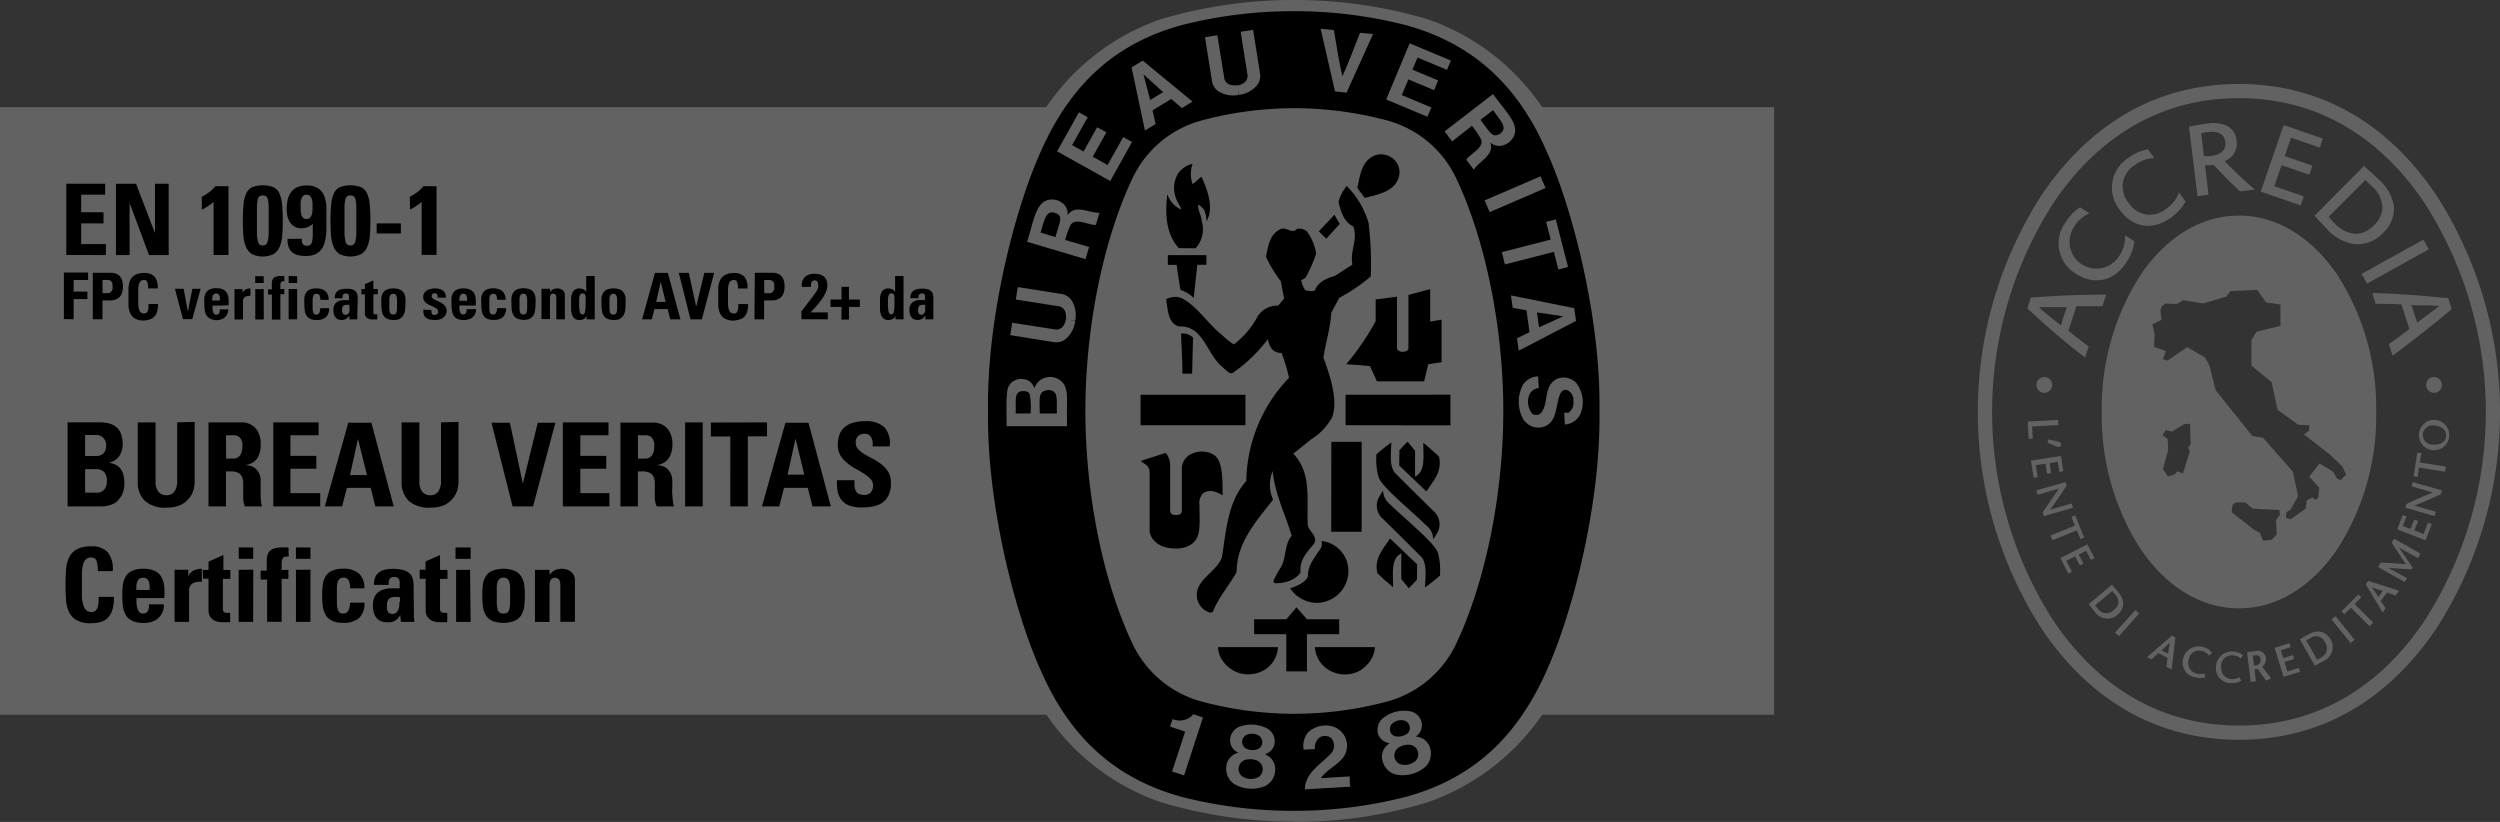
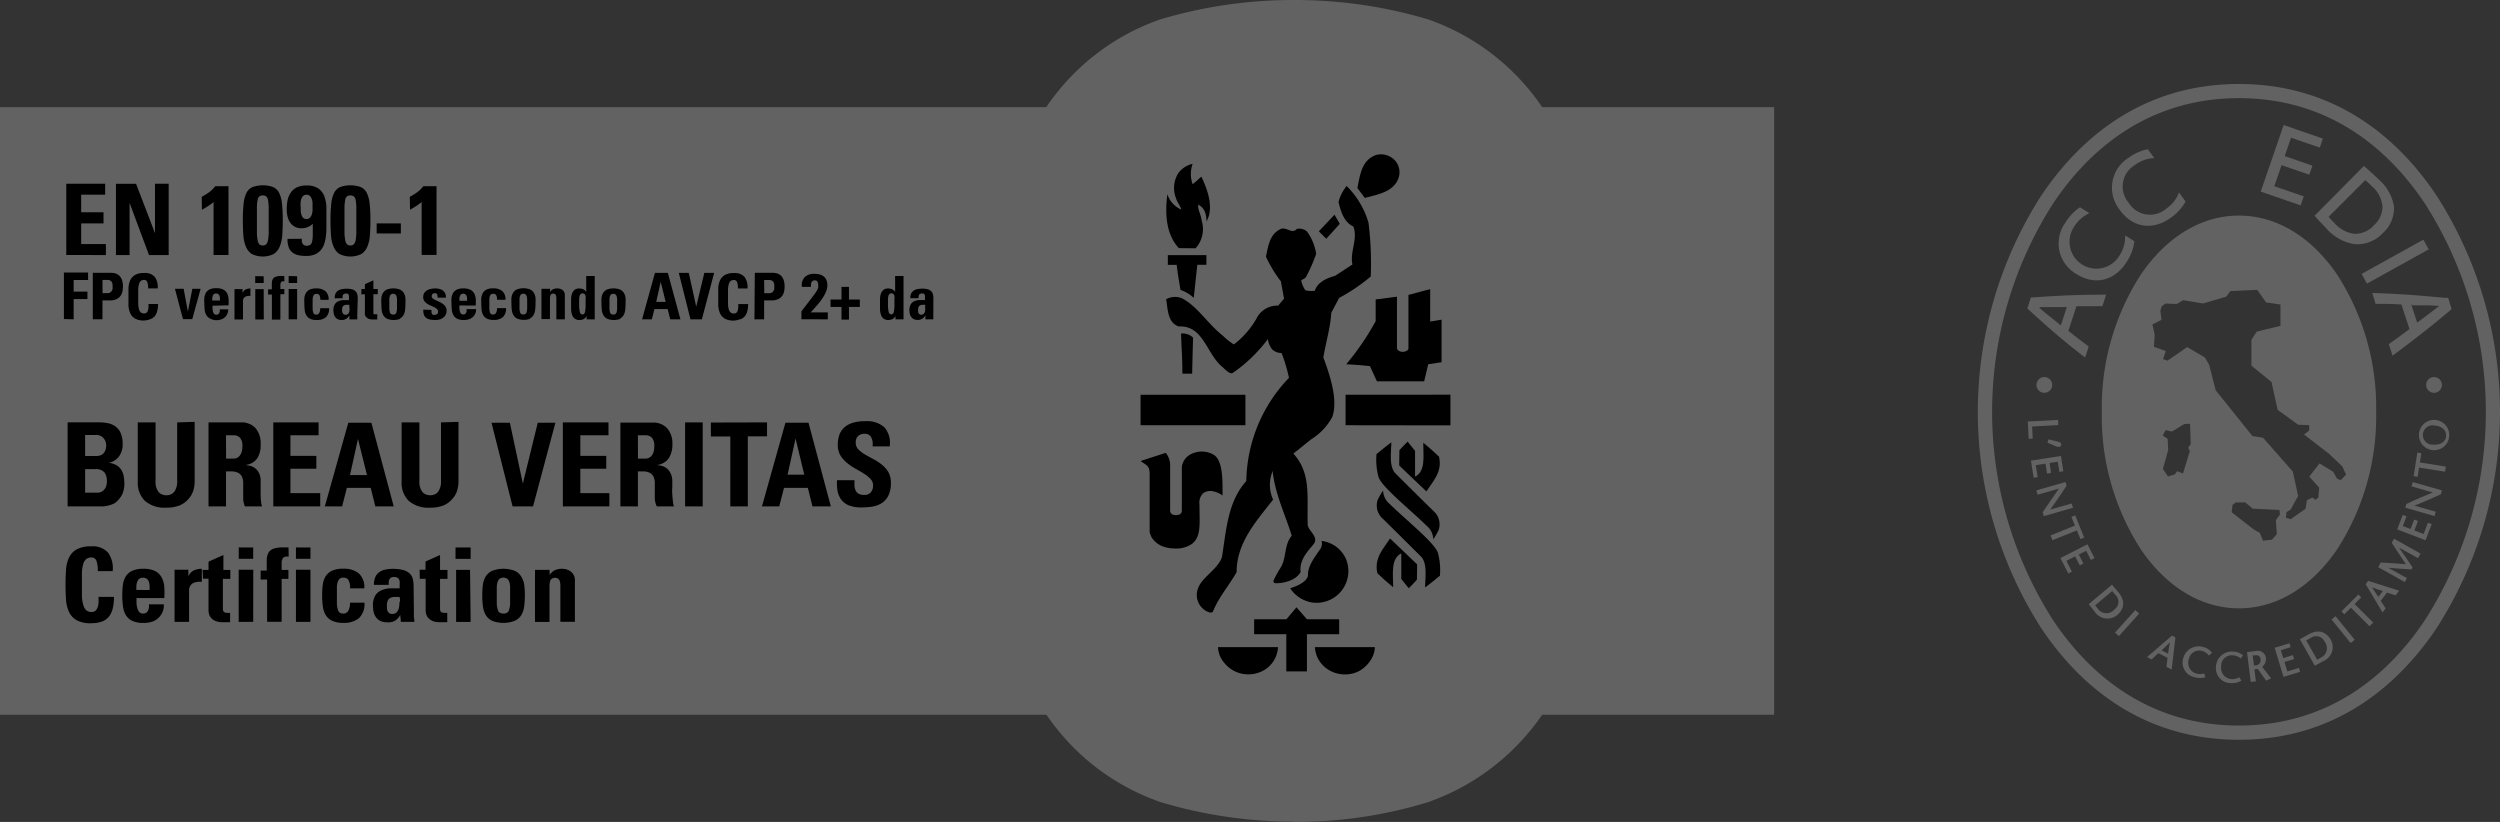
<svg xmlns="http://www.w3.org/2000/svg" viewBox="0 0 335.71 110.37">
  <rect x="0" y="0" width="335.71" height="110.37" fill="#333333" stroke="none" />
  <defs>
    <style>.cls-1{fill:#626262;}.cls-2{fill:#fff;}</style>
  </defs>
  <title>Risorsa 3</title>
  <g id="Livello_2" data-name="Livello 2">
    <g id="Grafiche">
      <path class="cls-1" d="M327.24,26.34c-4.55-6.87-12.86-15.06-26.59-15.06s-22,8.19-26.59,15.06a53.78,53.78,0,0,0,0,57.94c4.55,6.87,12.86,15.06,26.59,15.06s22-8.19,26.59-15.06a53.78,53.78,0,0,0,0-57.94ZM300.66,97.43c-12.88,0-20.7-7.73-25-14.21a51.88,51.88,0,0,1,0-55.83c4.3-6.48,12.12-14.21,25-14.21s20.7,7.73,25,14.21a51.88,51.88,0,0,1,0,55.83C321.36,89.71,313.54,97.43,300.66,97.43Z" />
      <path class="cls-1" d="M300.66,28.95c-5,0-9.66,2.79-13.14,7.86a32.9,32.9,0,0,0-5.28,18.51,32.9,32.9,0,0,0,5.28,18.51c3.48,5.07,8.15,7.86,13.14,7.86s9.65-2.79,13.14-7.86a32.9,32.9,0,0,0,5.28-18.51,32.9,32.9,0,0,0-5.28-18.51C310.31,31.74,305.65,28.95,300.66,28.95Zm12.11,32,1.77,1.69.5,1.09-.7.74-.51-.19-.52-.93-1.84-1.12L310.1,64l1.33,1.49-.12,1.33-.38.3-.4-.31-.75.35-.18,1.16-2,1.4-.64-.19.07-.75.57-.36,1-1.82-.71-3.27-4-4.55-1.42-.22-4.94-6.16L296.66,49l-.58-1-2.38-1.39-2.64,1.82-.6-.21.37-1.08-1.59-.57.1-1.64-.3-1.37,1.22-.61-.16-1.24.19-.59.5-.36,1.51.06.87-.51,2.66.44,3.13-.92.54-.74,3.61-.17,1.19,1.69,1.93.28,0,2.87-3.19.77-.71,1.1V49.1l2.7,2.2.82,3.74,2.77,2,1.47.05,0,.72-.69.54Zm-18.71-.37-.92,3-.77-.3-.33.42-.91.28-.69-1,.71-2.54-.07-1.51-.66-.46.39-.72.85.2,1.64-1,.79-.05.09,2.74-.35.48Zm11.68,11.15-.65.74-1.2.14-.44-1.06-.78-.43-3-2.34.13-1,.45-.32,1.25,0,1,.84,3.59.18.07.62-.54.74Z" />
      <path class="cls-1" d="M279.56,47.68,280,48l.48-1.46-.24-.19c-.64-.47-1.64-1.24-2.36-1.82l-.13-.1,1.08-3.31H279c1.4,0,2,0,3,0h.32l.5-1.55h-.59c-3.29,0-6,.13-9.09.36l-.42,0-.48,1.49.3.28C275.16,44.13,277.56,46.14,279.56,47.68Zm-5.47-6.45c.32,0,.86,0,1.44,0l1.84,0h.17l-.8,2.46-.17-.13-.53-.43-.72-.57-.53-.43-.76-.64-.21-.17Z" />
      <path class="cls-1" d="M278.85,36.81c2.5,1.56,5.14.9,6.76-1.69a6.46,6.46,0,0,0,1-2.67v-.06l-1.24-.78v.18a4.46,4.46,0,0,1-.74,2.5,3.61,3.61,0,1,1-6.13-3.81,4.56,4.56,0,0,1,1.92-1.77l.16-.08-1.24-.78-.05,0a6.36,6.36,0,0,0-1.91,2A4.74,4.74,0,0,0,278.85,36.81Z" />
      <path class="cls-1" d="M291.56,29.2a6.47,6.47,0,0,0,1.91-2.11l0-.06-.86-1.19-.07.16a4.45,4.45,0,0,1-1.62,2,3.36,3.36,0,0,1-5.08-.78,3.35,3.35,0,0,1,.83-5.05,4.56,4.56,0,0,1,2.44-.93l.18,0-.86-1.19h-.06a6.38,6.38,0,0,0-2.51,1.12,4.74,4.74,0,0,0-1.22,7C286.39,30.62,289.09,31,291.56,29.2Z" />
-       <path class="cls-1" d="M296.57,26.14l-.48-3.95h.1l.61,0,.45-.07.1.12.65.68.77.81c.55.56.9.91,1.45,1.42.24.23.34.33.6.55l2-.25-.49-.39-.88-.78c-1-.89-1.8-1.7-2.64-2.55l-.08-.08a3.06,3.06,0,0,0,.94-.63,2.55,2.55,0,0,0,.67-2.14,2.45,2.45,0,0,0-1.34-2,4.53,4.53,0,0,0-2.67-.27c-.58.07-1.46.21-2.11.34l-.28.05,1.15,9.35Zm-.07-8.4c1.44-.18,2.2.3,2.33,1.34a1.43,1.43,0,0,1-.56,1.39,3,3,0,0,1-1.53.48,2.5,2.5,0,0,1-.65,0l-.14,0-.37-3.05A4.83,4.83,0,0,1,296.49,17.74Z" />
      <polygon class="cls-1" points="309.36 26.37 305.4 25.01 306.38 22.18 310.1 23.46 310.52 22.25 306.8 20.96 307.65 18.49 311.51 19.82 311.92 18.61 306.66 16.79 303.58 25.73 308.94 27.58 309.36 26.37" />
      <path class="cls-1" d="M310.84,29l.4.46c.4.43.85.9,1.13,1.19a6.4,6.4,0,0,0,3.69,2.12A4.68,4.68,0,0,0,320,31.28a4.46,4.46,0,0,0,1.46-3.65A6.18,6.18,0,0,0,319.31,24c-.49-.49-.92-.88-1.61-1.48l-.26-.24L310.78,29Zm6.78-4.81c.37.32.6.54.86.8a4,4,0,0,1,1.45,2.81,3.37,3.37,0,0,1-1.13,2.43,3.45,3.45,0,0,1-2.65,1.17,4.38,4.38,0,0,1-2.77-1.55,8.7,8.7,0,0,1-.68-.74Z" />
      <rect class="cls-1" x="316.89" y="34.38" width="9.48" height="1.49" transform="translate(23.3 160.34) rotate(-29)" />
      <path class="cls-1" d="M318.56,39.34,319,40.8h.31c.79,0,2.06,0,3,.08h.16l1.08,3.31-.11.08c-1.12.84-1.63,1.21-2.4,1.75l-.26.19.5,1.55.48-.35c2.65-2,4.8-3.65,7.14-5.63l.31-.28L328.75,40l-.41,0c-3.59-.35-6.71-.57-9.24-.64ZM324,41l.68,0,.92,0,.68,0,1,.07h.27l-.2.16c-.25.2-.67.53-1.15.88l-1.47,1.11-.14.11-.8-2.46Z" />
      <polygon class="cls-1" points="272.88 57.27 276.4 57.08 276.36 56.39 272.3 56.6 272.42 58.92 272.96 58.9 272.88 57.27" />
      <path class="cls-1" d="M275.07,59l-.12.44,1.08.47a.87.87,0,0,0,.52.08.27.27,0,0,0,.24-.29c0-.29-.29-.36-.65-.45Z" />
      <polygon class="cls-1" points="273.37 62.46 274.68 62.26 274.89 63.6 275.43 63.52 275.22 62.17 276.32 62 276.54 63.37 277.07 63.28 276.75 61.23 272.72 61.86 273.09 64.16 273.63 64.07 273.37 62.46" />
      <path class="cls-1" d="M278.19,67.61l-2.87.82c.44-.59,1.51-2.18,2.19-3.2l-.14-.5-3.92,1.12.17.58,2.87-.82c-.43.58-1.51,2.17-2.19,3.18l.15.52,3.92-1.12Z" />
      <polygon class="cls-1" points="279.37 72.39 279.87 72.19 278.67 69.21 278.16 69.41 278.63 70.58 275.36 71.9 275.62 72.54 278.89 71.22 279.37 72.39" />
      <polygon class="cls-1" points="280.77 75.19 281.26 74.95 280.31 73.09 276.68 74.94 277.74 77.01 278.22 76.76 277.48 75.31 278.66 74.71 279.28 75.92 279.77 75.67 279.15 74.46 280.14 73.96 280.77 75.19" />
      <path class="cls-1" d="M284.45,79.51l-.85-1-3.12,2.62.8,1a2.05,2.05,0,0,0,3.13.37C285.15,81.81,285.5,80.76,284.45,79.51Zm-.53,2.34a1.39,1.39,0,0,1-2.24-.15l-.34-.41,2.29-1.92.42.5A1.26,1.26,0,0,1,283.92,81.85Z" />
      <rect class="cls-1" x="283.59" y="83.3" width="4.07" height="0.7" transform="translate(32.38 240) rotate(-48.01)" />
      <path class="cls-1" d="M288.31,88.24l.62.31.9-.84,1.24.63-.16,1.21.71.36.5-4.32-.46-.24Zm2.84-.46-.89-.45c.36-.32.72-.65,1.12-1.07C291.27,86.82,291.2,87.3,291.14,87.77Z" />
      <path class="cls-1" d="M295.91,86.9a2.13,2.13,0,0,0-2.72,1.44,2,2,0,0,0,1.57,2.61,2.39,2.39,0,0,0,1.33,0l.07,0-.17-.51-.07,0a1.68,1.68,0,0,1-1,0,1.48,1.48,0,0,1-1-1.91,1.42,1.42,0,0,1,1.81-1.11,1.73,1.73,0,0,1,.86.57l0,.07.42-.37,0-.06A2,2,0,0,0,295.91,86.9Z" />
      <path class="cls-1" d="M299.82,88a1.73,1.73,0,0,1,1,.37l.06.06.33-.45-.05,0a2,2,0,0,0-1.23-.48,2.13,2.13,0,0,0-2.36,2,2,2,0,0,0,2.07,2.23,2.39,2.39,0,0,0,1.29-.3l.06,0-.27-.47-.07,0a1.68,1.68,0,0,1-1,.23,1.48,1.48,0,0,1-1.38-1.66A1.42,1.42,0,0,1,299.82,88Z" />
      <path class="cls-1" d="M304.27,88.35a1.08,1.08,0,0,0-1.34-.93l-1.19.15.5,4,.69-.08-.2-1.61.45-.06,1.12,1.58.67-.3-1.19-1.56A1.32,1.32,0,0,0,304.27,88.35Zm-1.37,1-.23,0L302.5,88l.39,0a.53.53,0,0,1,.66.51A.69.69,0,0,1,302.9,89.35Z" />
      <polygon class="cls-1" points="307.15 90.16 306.76 88.89 308.06 88.5 307.9 87.97 306.6 88.37 306.28 87.31 307.6 86.9 307.44 86.38 305.45 86.99 306.64 90.89 308.87 90.21 308.71 89.69 307.15 90.16" />
      <path class="cls-1" d="M310,85.19l-1.16.65,2,3.56,1.09-.6a2.05,2.05,0,0,0,1-3C312.36,84.94,311.4,84.4,310,85.19Zm1.62,3.14-.46.26L309.69,86l.56-.31a1.26,1.26,0,0,1,1.92.49A1.39,1.39,0,0,1,311.6,88.33Z" />
      <rect class="cls-1" x="314.29" y="82.5" width="0.7" height="4.07" transform="translate(16.92 216.86) rotate(-39)" />
      <polygon class="cls-1" points="317.07 80.22 316.69 79.83 314.42 82.1 314.8 82.49 315.69 81.6 318.19 84.09 318.68 83.6 316.18 81.11 317.07 80.22" />
      <path class="cls-1" d="M317.68,78.46l2.26,3.78.42-.55-.67-1,.84-1.11,1.16.37.48-.63L318,78Zm2.29.9-.6.8c-.25-.41-.52-.82-.86-1.29C319.05,79.08,319.51,79.23,320,79.37Z" />
      <path class="cls-1" d="M321.17,72.89l0,0c.62.94,1.24,1.89,1.9,2.87-1.15-.09-2.26-.16-3.37-.22h0l-.34.62,3.56,2,.29-.53-2.51-1.39c.77.09,2.2.17,3.11.22h0l.15-.27,0,0c-.52-.79-1.35-2-1.81-2.65l2.55,1.41.34-.61-3.56-2Z" />
      <polygon class="cls-1" points="325.45 71.71 324.21 71.23 324.7 69.96 324.19 69.77 323.7 71.04 322.66 70.64 323.16 69.34 322.65 69.15 321.91 71.09 325.71 72.55 326.54 70.38 326.04 70.19 325.45 71.71" />
      <path class="cls-1" d="M323.82,65.31l2.87.82c-.69.27-2.43,1-3.55,1.55l-.14.5,3.92,1.12.17-.58-2.87-.82c.67-.26,2.43-1,3.54-1.53l.15-.52L324,64.74Z" />
      <polygon class="cls-1" points="325.15 60.86 324.61 60.77 324.11 63.95 324.65 64.03 324.84 62.79 328.33 63.34 328.44 62.66 324.95 62.1 325.15 60.86" />
      <path class="cls-1" d="M327,56.39a2,2,0,0,0-.28,4.06,2,2,0,1,0,.28-4.06Zm1.48,2.15c-.07.94-1,1.22-1.71,1.17a1.3,1.3,0,1,1,.18-2.56C327.69,57.2,328.53,57.6,328.46,58.54Z" />
      <circle class="cls-1" cx="274.52" cy="51.69" r="1.06" />
      <circle class="cls-1" cx="326.85" cy="51.69" r="1.06" />
      <rect class="cls-1" y="14.39" width="238.24" height="81.59" />
      <path class="cls-1" d="M173.81,110.37h.13a60.65,60.65,0,0,0,17.72-2.62h0A31,31,0,0,0,207,96.11h0c5.76-8.42,11-24.69,11.21-40.9v0C218,39,212.76,22.68,207,14.26h0A30.67,30.67,0,0,0,191.79,2.61h0a62.6,62.6,0,0,0-18-2.61h0a62.58,62.58,0,0,0-18,2.61h0a30.67,30.67,0,0,0-15.21,11.65h0c-5.76,8.42-11,24.69-11.21,40.9v0c.23,16.21,5.45,32.48,11.21,40.9h0a30.63,30.63,0,0,0,15.21,11.63h0a61.57,61.57,0,0,0,17.85,2.64Z" />
-       <path d="M214.78,55.19c.2,12.21-3.52,27-7.11,34.91-4,9-10,14.49-18.94,16.92a60.35,60.35,0,0,1-15,1.86h0a60.55,60.55,0,0,1-15-1.86c-8.91-2.43-15-7.91-18.94-16.92-3.59-7.89-7.3-22.7-7.11-34.91h0c-.2-12.21,3.52-27,7.11-34.91,4-9,10-14.49,18.94-16.92a60.6,60.6,0,0,1,15-1.86h0a60.4,60.4,0,0,1,15,1.86c8.91,2.44,15,7.92,18.94,16.92,3.59,7.89,7.31,22.7,7.11,34.91Z" />
      <path class="cls-1" d="M173.88,14.53a48.16,48.16,0,0,1,12.44,1.66h0a14.41,14.41,0,0,1,9.34,8c3.75,8,6.21,19.62,6.21,31h0c0,11.38-2.47,23-6.21,31a14.42,14.42,0,0,1-9.34,8h0a48.16,48.16,0,0,1-12.44,1.66h-.14a48.17,48.17,0,0,1-12.44-1.66h0a14.42,14.42,0,0,1-9.34-8c-3.75-8-6.21-19.62-6.21-31h0c0-11.38,2.46-23,6.21-31a14.42,14.42,0,0,1,9.34-8h0a48.16,48.16,0,0,1,12.44-1.66Z" />
-       <path class="cls-2" d="M179.91,30.06a11.48,11.48,0,0,1-.73-1.27" />
      <rect x="153.16" y="53.01" width="14.08" height="4.09" />
      <path d="M164,88.44a3.34,3.34,0,0,1-.44-1.54h8.05A3.8,3.8,0,0,1,170,89.83a4.21,4.21,0,0,1-4.21.3A4.34,4.34,0,0,1,164,88.44Z" />
      <path d="M172.73,85.16h-4.32v-2h4.33l1.36-1.61c.67.77.71.83,1.4,1.61h4.33v2h-4.33v5h-2.77Z" />
      <path d="M173.25,79c.89-.29,2.14-.8,2.39-1.66-.06-1.33.85-2.4,1.54-3.46a1.31,1.31,0,0,0,.28-1.24,4.09,4.09,0,0,1,3.31,2.49A4.26,4.26,0,0,1,176,80.87,4.39,4.39,0,0,1,173.25,79Z" />
      <path d="M162.86,61a3.17,3.17,0,0,0-2.67-.13,2.27,2.27,0,0,0-1.49,1.82c0,2.44,0,3.19,0,5.86,0,.42-.27.62-.8.62s-.77-.25-.77-.63v-6a2.63,2.63,0,0,0-.59-1.73l-3.09,1-.28.1c.78.58,1.15.6,1.21,1.56v7.65l0,.4.11.27.09.24.11.2a3.13,3.13,0,0,0,2,1.3,4.46,4.46,0,0,0,1,.12,3.73,3.73,0,0,0,2.38-.62c1.27-1,1-2.74,1-5.28a1.77,1.77,0,0,1,.5-1.52A1.68,1.68,0,0,1,163,66a3,3,0,0,1,1.17.54C164.17,64.36,164.23,61.67,162.86,61Z" />
      <path d="M191.58,70.61c-2.26-2.22-6.17-5.32-6.49-6.63a9,9,0,0,1-.25-3c.65-.52,1.2-1,2-1.58-.06,1.57-.28,3.16.47,4.09,1.84,1.84,3.52,3.5,5.18,5.13a2.37,2.37,0,0,1,.71,2.51,7.77,7.77,0,0,1-.74,1.29A2.38,2.38,0,0,0,191.58,70.61Z" />
-       <path d="M178.78,59.33c1.72,0,2.28,0,4.07,0V71.4h-4.09Z" />
      <path d="M187.92,60.45c.44-.48.59-.65,1.1-1.15l1,1.24V64h0c1.45-.71,1.1-2.77,1.1-4.55.86.7,1.3,1.1,2.12,1.87.46,2.06-.77,3.23-1.7,4.67l-3.65-3.48Z" />
      <path d="M191.24,51.21l.55-2.3,1.79-.27V42.93c-.69.1-1,.18-1.53.24V38.84c-.94.2-1.93.53-2.92.76v7.18h0c0,.35-.57.46-.68.46h-.15c-.35,0-.71-.24-.71-.49V39.84l-2.86.37v2.92a35.23,35.23,0,0,1-3.95,5.78c1.54.1,1.65.1,3.18.25l.94,2.05Z" />
      <path d="M158.77,49.79c0-1.89-.13-3.13-.17-5a2,2,0,0,1,1.61.55c-.07,2.37-.07,2.35-.12,4.84h-1.31Z" />
      <path d="M158.52,38.93c-.31-1.86-.34-2-.51-3.36h-1.19V34.26H162v1.3h-1.22L160.3,40A4.89,4.89,0,0,0,158.52,38.93Z" />
      <path d="M158.3,33.32c-1.75-1.87-1.87-4.69-1.54-7.24h0a3.36,3.36,0,0,0,1.86,2.06c-.11-.5-.55-1-.69-1.49a3.76,3.76,0,0,1,.3-3.4A3.29,3.29,0,0,1,160.15,22a4.06,4.06,0,0,0,0,2.73A8.25,8.25,0,0,0,161,24a2.42,2.42,0,0,1,.33-.27c.7,1.48,1.49,3.54,1,5.27l-.29.75c-.1-1.23-.31-1.81-1.13-2.27-.1.72.35,1.22.46,2.16a3.85,3.85,0,0,1-.82,3.7Z" />
      <path d="M179.91,30.06l-1.81,2c-.48-.46-.53-.52-1-1l2.1-2.23" />
      <path d="M182.27,25.24c.37-1.72.56-3.69,2.45-4.41a2.58,2.58,0,0,1,2.28.42,2.37,2.37,0,0,1,.85,2.49c-.56,2-2.78,2.36-4.58,2.84Z" />
      <polygon points="194.77 53 194.77 57.12 180.69 57.1 180.69 53.01 194.77 53" />
      <path d="M160.78,80.5c-.57-2.6,2.56-3.54,3.31-5.69.58-3.61.76-7.41,3.27-10.22a20.4,20.4,0,0,1,5.73-13.85,21.49,21.49,0,0,0-1-3.34,1.74,1.74,0,0,1-1.28-.51,2.78,2.78,0,0,1-.55-1.36,20.26,20.26,0,0,1-4.72,4.55c-.33.18-.75-.2-1.34-.76-2.19-1.73-2.56-5.66-5.91-5.48-1.52-.51-1.45-2.3-1.7-3.65a2.43,2.43,0,0,1,2.16-.12c2.09,1.11,3.48,3.47,5.45,5a8.11,8.11,0,0,0,1.49,1.18,11.59,11.59,0,0,0,3.21-3.79,3.13,3.13,0,0,1,2.74-1.42l.79-.94L172,37.78a17.42,17.42,0,0,1-2-3.31c.28-1.34.46-2.9,1.82-3.64.88-.55,1.61.71,2.33-.09a1.56,1.56,0,0,1,1.35.34,6.75,6.75,0,0,1,1.24,3,20.43,20.43,0,0,1-1.36,3.1c-.12.23-.43.3-.64.46a3.13,3.13,0,0,0,.55,1.33,3.06,3.06,0,0,0,1.27.07c.39-1.19,1.66-1.71,2.72-2l2.33-1.52c-.37-1.77.76-3.33.13-5.1-1.33-.62-1.71-2.13-2-3.31a5.72,5.72,0,0,1,1.1-2.14l.08.09a11.55,11.55,0,0,1,2.85,4.85,44.23,44.23,0,0,1,.3,7.22A24.13,24.13,0,0,1,179.83,40l-1.06,2c-.13,2.1-.74,4-1.06,6,.9,2.46,2,5.73,1.19,8A8,8,0,0,1,176.06,59l-2.38,1.91c2.39,2.64,1.82,5.64,1.92,9.47,0,.92,1.63,1.7.75,2.75s-1.89,2.14-1.7,3.7c-.73,1.23-2.49,1.5-3.32,1.49A.3.3,0,0,1,171,78a13.76,13.76,0,0,1,.94-1.73c.85-1.31.46-3.11,1.52-4.33-.87-2.84-2.19-5.48-2.55-8.53l0-.18a4.77,4.77,0,0,0,.05,3.86c-2.35,3-4.9,5.82-4.9,9.73-1,1.79-2.44,3.41-3.18,5.31-.26.31-.72,0-1-.13A2.51,2.51,0,0,1,160.78,80.5Z" />
      <path d="M186.62,67.68c2.26,2.22,6.17,5.32,6.49,6.63a9.06,9.06,0,0,1,.25,3c-.65.51-1.19,1-2,1.57.06-1.56.28-3.16-.48-4.08-1.85-1.84-3.52-3.5-5.18-5.13a2.36,2.36,0,0,1-.71-2.51,7.67,7.67,0,0,1,.74-1.29A2.38,2.38,0,0,0,186.62,67.68Z" />
      <path d="M190.27,77.84c-.43.48-.59.65-1.1,1.15l-1-1.24V74.31h0c-1.45.71-1.09,2.76-1.09,4.55-.86-.7-1.3-1.1-2.12-1.88-.46-2.05.77-3.23,1.7-4.67l3.64,3.48Z" />
      <path d="M184.18,88.44a3.32,3.32,0,0,0,.44-1.54h-8.05a3.81,3.81,0,0,0,1.67,2.94,4.21,4.21,0,0,0,4.21.3A4.33,4.33,0,0,0,184.18,88.44Z" />
      <path class="cls-1" d="M175.23,106c0-2.23,2.15-3.36,3.52-4.84A1.51,1.51,0,0,0,179,99.5a1,1,0,0,0-.7-.62,1.29,1.29,0,0,0-1.2.23,1.79,1.79,0,0,0-.53,1.47l-1.52.09a2.9,2.9,0,0,1,.59-2.31,3.46,3.46,0,0,1,2.83-.91,2.7,2.7,0,0,1,1.74,4.47c-.9,1-2.08,1.48-2.83,2.57l3.86-.23q0,.72.08,1.38Z" />
      <path class="cls-1" d="M161.52,96.34l0,.07L159,104.13l-1.61-.53,1.73-5.28,0-.09c-.64-.22-1.41-.44-2-.67l.33-1a2.49,2.49,0,0,0,2.36-.24,2.58,2.58,0,0,0,.44-.41Z" />
      <path class="cls-1" d="M192.08,100.62A2.08,2.08,0,0,0,190.61,99l-.49-.11a1.8,1.8,0,0,0,.8-1.77,2,2,0,0,0-1.41-1.58,4.56,4.56,0,0,0-3.92,1,2,2,0,0,0-.52,2.05,1.81,1.81,0,0,0,1.53,1.2l-.38.32a2.07,2.07,0,0,0-.55,2.11,2.45,2.45,0,0,0,1.71,1.77,4.64,4.64,0,0,0,4-1A2.45,2.45,0,0,0,192.08,100.62Zm-5.31-2.2a1.07,1.07,0,0,1,.15-1.23,1.8,1.8,0,0,1,1.71-.42,1.08,1.08,0,0,1,.7,1,1,1,0,0,1-.33.72,2.08,2.08,0,0,1-1.61.39A1,1,0,0,1,186.77,98.42Zm3.37,3.71a2.21,2.21,0,0,1-2.07.51,1.28,1.28,0,0,1-.32-2.22,2.53,2.53,0,0,1,.78-.35h0a2.57,2.57,0,0,1,.85-.05,1.28,1.28,0,0,1,.75,2.11Z" />
      <path class="cls-1" d="M171.23,103.52a2.09,2.09,0,0,0-.93-2l-.43-.25a1.81,1.81,0,0,0,1.29-1.45,2,2,0,0,0-.88-1.93,4.56,4.56,0,0,0-4-.24,2,2,0,0,0-1.1,1.81,1.81,1.81,0,0,0,1.1,1.6l-.46.19a2.08,2.08,0,0,0-1.16,1.85,2.45,2.45,0,0,0,1.11,2.2,4.67,4.67,0,0,0,4.13.25A2.45,2.45,0,0,0,171.23,103.52Zm-4.41-3.68a1.07,1.07,0,0,1,.51-1.13,1.64,1.64,0,0,1,.89-.18,1.62,1.62,0,0,1,.86.28,1.07,1.07,0,0,1,.37,1.19,1,1,0,0,1-.53.59,2,2,0,0,1-1.65-.1A1,1,0,0,1,166.82,99.83Zm2.11,4.55a2.22,2.22,0,0,1-2.12-.13,1.28,1.28,0,0,1,.36-2.21,2.58,2.58,0,0,1,.85-.1h0a2.53,2.53,0,0,1,.83.2,1.28,1.28,0,0,1,.09,2.24Z" />
      <rect class="cls-1" x="199.37" y="25.23" width="8.17" height="1.71" transform="translate(6.3 82.7) rotate(-23.33)" />
      <path class="cls-1" d="M179.27,12.27l-1.93-8.41,1.78.18c.36,2.08.72,4.45,1.14,6.2.76-1.63,1.6-3.87,2.37-5.84l1.75.18-3.56,7.86Z" />
      <polygon class="cls-1" points="147.33 17.09 145.5 20.35 143.97 19.49 146.06 15.74 144.88 15.08 141.95 20.32 149.09 24.31 152.01 19.07 150.83 18.41 148.73 22.16 146.74 21.04 148.57 17.77 147.33 17.09" />
      <path class="cls-1" d="M143,51.82a2.24,2.24,0,0,0-4.11.33,1.64,1.64,0,0,0-1.37-1.22,1.9,1.9,0,0,0-2,.82c-.54.69-.31,3.73-.36,5.48h8.12v-.59C143.24,53.4,143.42,53,143,51.82Zm-4.61,3.7h-2c.06-1.88-.25-2.88.9-3,.68,0,.87.11,1,.51A10.54,10.54,0,0,1,138.39,55.52Zm3.53,0h-2.3c0-1.82-.24-2.88.84-3.09a1.17,1.17,0,0,1,1.12.22C142,53.09,141.9,53.84,141.92,55.52Z" />
      <polygon class="cls-1" points="207.62 29.79 208.92 29.46 210.56 35.85 209.26 36.19 208.66 33.82 202.09 35.51 201.67 33.86 208.23 32.17 207.62 29.79" />
      <path class="cls-1" d="M166.35,12.74a3.77,3.77,0,0,1-2.6-.4,2,2,0,0,1-1-1.46L161.81,5l1.66-.27.94,5.84a1.16,1.16,0,0,0,1,.86,1.81,1.81,0,0,0,.78,0" />
      <path class="cls-1" d="M166.37,12.74a3.78,3.78,0,0,0,2.34-1.19,2,2,0,0,0,.49-1.7L168.27,4l-1.67.27.93,5.84a1.19,1.19,0,0,1-.64,1.12,1.83,1.83,0,0,1-.74.25" />
      <path class="cls-1" d="M211.39,41.38l-8.49-1.71.23,1.66,1.85.34.41,2.93-1.68.83.23,1.66,7.7-4Zm-4.72,2.57-.28-2,3.53.53h0Z" />
      <path class="cls-1" d="M210.16,55.42l.15,0,.19,0,.14,0a1.67,1.67,0,0,0,.64-1.6,1.42,1.42,0,0,0-.76-1.4.71.71,0,0,0-.84.19c-.92,1.36-.28,4.26-2.66,4.77a2.41,2.41,0,0,1-2.48-1.11,4.84,4.84,0,0,1,0-4.65,2.55,2.55,0,0,1,2-1.08l.1,1.57a1.54,1.54,0,0,0-1.24.83,2.52,2.52,0,0,0,.34,2.6.93.93,0,0,0,1,.07c.94-.68.75-2.37,1.22-3.5a2.36,2.36,0,0,1,1.05-1.21,2.39,2.39,0,0,1,2.58.44,4.15,4.15,0,0,1,.63,4.26A2.45,2.45,0,0,1,210.14,57l-.1-1.57Z" />
      <path class="cls-1" d="M144.38,43.09a3.76,3.76,0,0,1-1.18,2.35,2,2,0,0,1-1.7.5L135.66,45l.26-1.66,5.84.91a1.16,1.16,0,0,0,1.12-.64,1.83,1.83,0,0,0,.25-.74" />
      <path class="cls-1" d="M144.38,43.07a3.77,3.77,0,0,0-.4-2.6,2,2,0,0,0-1.47-1l-5.84-.92-.26,1.67,5.84.92a1.19,1.19,0,0,1,.87,1,1.87,1.87,0,0,1,0,.78" />
      <path class="cls-1" d="M153.45,8.14l-1.5.91,1.8,8.47,1.43-.87-.42-1.83,2.52-1.53,1.43,1.22,1.43-.87Zm1,5.29-.9-3.45h0l2.64,2.39Z" />
      <polygon class="cls-1" points="193.12 10.8 189.67 9.36 190.35 7.73 194.31 9.38 194.83 8.13 189.29 5.82 186.14 13.36 191.68 15.68 192.2 14.43 188.24 12.77 189.12 10.66 192.58 12.11 193.12 10.8" />
      <path class="cls-1" d="M143.36,28.91a1.81,1.81,0,0,0-.5-1.48,2.36,2.36,0,0,0-1.87-.63c-1.82.28-2.06,2.37-3.06,5.67l7.83,2.33.49-1.63-3.09-.92-.13,0a11,11,0,0,1,.67-1.91c.56-1.3,2.64,0,3.46-.15l.48-1.62C146.22,28.62,144.35,27.37,143.36,28.91Zm-1.63,2.93-2-.61c.45-1.4.64-2.8,1.63-2.71a1.29,1.29,0,0,1,.9.45C142.59,29.44,142.1,30.49,141.73,31.84Z" />
      <path class="cls-1" d="M200.48,12.64l-6.49,5,1,1.35,2.56-2,.11-.08a11.08,11.08,0,0,1,1.15,1.66c.72,1.22-1.53,2.15-1.91,2.88l1,1.34c.76-1.18,2.87-2,2.21-3.67a1.8,1.8,0,0,0,1.49.46,2.36,2.36,0,0,0,1.61-1.14C204.1,16.82,202.56,15.4,200.48,12.64Zm1.22,5.07a1.3,1.3,0,0,1-.9.46c-.61,0-1.16-1-2-2.08l1.7-1.3C201.33,16,202.35,17,201.7,17.71Z" />
      <path d="M55.06,28.16q.41-.22.81-.48a6.66,6.66,0,0,0,.75-.56v7.11h2V25H56.85a4.2,4.2,0,0,1-.82.81,8.58,8.58,0,0,1-1,.62ZM50.58,30v1.35h3.25V30Zm-4.91-4.88a1.68,1.68,0,0,0-.81.8,4.24,4.24,0,0,0-.38,1.46,20.77,20.77,0,0,0-.1,2.23q0,1.09.07,2a4.62,4.62,0,0,0,.34,1.5,2.1,2.1,0,0,0,.8,1,3.36,3.36,0,0,0,2.93,0,2.09,2.09,0,0,0,.81-1,4.64,4.64,0,0,0,.34-1.5q.07-.88.07-2a21,21,0,0,0-.1-2.23,4.26,4.26,0,0,0-.38-1.46,1.68,1.68,0,0,0-.82-.8,4.13,4.13,0,0,0-2.76,0Zm1.84,1.25a.86.86,0,0,1,.25.5,5.7,5.7,0,0,1,.09,1q0,.66,0,1.74t0,1.71a5.52,5.52,0,0,1-.11,1,1,1,0,0,1-.25.51.76.76,0,0,1-.87,0,1,1,0,0,1-.25-.51,5.52,5.52,0,0,1-.11-1q0-.66,0-1.71t0-1.74a5.65,5.65,0,0,1,.09-1,.89.89,0,0,1,.24-.5.87.87,0,0,1,.92,0Zm-8.9,5.71a3.07,3.07,0,0,0,.15,1.1,1.58,1.58,0,0,0,.48.7,2,2,0,0,0,.79.38,4.62,4.62,0,0,0,1.07.11,3,3,0,0,0,1.14-.19,2.13,2.13,0,0,0,.77-.52,2.41,2.41,0,0,0,.48-.78,4.7,4.7,0,0,0,.25-1,8.65,8.65,0,0,0,.09-1.09q0-.57,0-1.14,0-1,0-1.84a4.7,4.7,0,0,0-.3-1.52,2.24,2.24,0,0,0-.81-1,2.75,2.75,0,0,0-1.58-.38,2.85,2.85,0,0,0-1.29.26,2.09,2.09,0,0,0-.81.7,2.85,2.85,0,0,0-.42,1,6.61,6.61,0,0,0-.12,1.28,4,4,0,0,0,.11.91,2.38,2.38,0,0,0,.34.8,1.87,1.87,0,0,0,.61.57,1.74,1.74,0,0,0,.9.22A2.09,2.09,0,0,0,42,30.05v1.39a5.06,5.06,0,0,1-.07.91.87.87,0,0,1-.24.5.75.75,0,0,1-.51.15.65.65,0,0,1-.34-.08.61.61,0,0,1-.21-.21.84.84,0,0,1-.1-.3,2.23,2.23,0,0,1,0-.35Zm1.75-4.78a2.3,2.3,0,0,1,.09-.54,1,1,0,0,1,.24-.43.61.61,0,0,1,.47-.18.62.62,0,0,1,.46.17,1,1,0,0,1,.25.42,2.31,2.31,0,0,1,.1.53q0,.28,0,.49t0,.5a2.32,2.32,0,0,1-.1.54,1.09,1.09,0,0,1-.25.43.62.62,0,0,1-.46.18.6.6,0,0,1-.46-.17,1,1,0,0,1-.23-.42,2.19,2.19,0,0,1-.09-.52q0-.28,0-.49C40.35,27.64,40.36,27.48,40.37,27.29Zm-6.46-2.18a1.68,1.68,0,0,0-.81.8,4.25,4.25,0,0,0-.38,1.46,21,21,0,0,0-.1,2.23q0,1.09.07,2a4.63,4.63,0,0,0,.34,1.5,2.1,2.1,0,0,0,.8,1,3.36,3.36,0,0,0,2.93,0,2.09,2.09,0,0,0,.81-1,4.61,4.61,0,0,0,.34-1.5q.07-.88.07-2a21,21,0,0,0-.1-2.23,4.25,4.25,0,0,0-.38-1.46,1.68,1.68,0,0,0-.81-.8,4.13,4.13,0,0,0-2.76,0Zm1.84,1.25a.86.86,0,0,1,.25.5,5.6,5.6,0,0,1,.09,1q0,.66,0,1.74t0,1.71a5.6,5.6,0,0,1-.11,1,1,1,0,0,1-.25.51.76.76,0,0,1-.87,0,1,1,0,0,1-.24-.51,5.56,5.56,0,0,1-.11-1q0-.66,0-1.71t0-1.74a5.6,5.6,0,0,1,.09-1,.88.88,0,0,1,.24-.5.87.87,0,0,1,.92,0Zm-8.63,1.8q.41-.22.81-.48a6.68,6.68,0,0,0,.76-.56v7.11h2V25H28.91a4.18,4.18,0,0,1-.82.81,8.58,8.58,0,0,1-1,.62Zm-9.71,6.08v-7h0l2.61,7h2.64V24.67H20.81V31.3h0l-2.54-6.62h-2.7v9.57Zm-3.18,0V32.77H10.9V30h3V28.5h-3V26.14h3.22V24.67H8.9v9.57Z" />
      <path d="M20.15,42.87a1.34,1.34,0,0,0,.59-.37,1.64,1.64,0,0,0,.36-.68,3.85,3.85,0,0,0,.12-1H19.94c0,.12,0,.26,0,.41a1.84,1.84,0,0,1-.06.41.75.75,0,0,1-.17.32.45.45,0,0,1-.35.13.68.68,0,0,1-.44-.13.83.83,0,0,1-.25-.41,3.06,3.06,0,0,1-.11-.71q0-.44,0-1t0-1a3.06,3.06,0,0,1,.11-.71.83.83,0,0,1,.25-.41.67.67,0,0,1,.44-.13.42.42,0,0,1,.41.26,2.27,2.27,0,0,1,.12.88h1.28a2.25,2.25,0,0,0-.38-1.54,1.73,1.73,0,0,0-1.43-.53,2.37,2.37,0,0,0-1.24.27,1.59,1.59,0,0,0-.64.72,3,3,0,0,0-.23,1q0,.58,0,1.2t0,1.19a3,3,0,0,0,.23,1,1.59,1.59,0,0,0,.64.73,2.38,2.38,0,0,0,1.24.27A2.75,2.75,0,0,0,20.15,42.87Zm-7.69,0h1.3V40.34h1a1.93,1.93,0,0,0,.92-.19,1.41,1.41,0,0,0,.53-.46,1.57,1.57,0,0,0,.24-.6,3.45,3.45,0,0,0,.06-.59,3,3,0,0,0-.09-.77,1.56,1.56,0,0,0-.29-.59,1.27,1.27,0,0,0-.51-.38,2,2,0,0,0-.76-.13H12.46Zm1.3-5.28h.66a.78.78,0,0,1,.36.07.57.57,0,0,1,.22.2.82.82,0,0,1,.11.3,2.12,2.12,0,0,1,0,.36,1,1,0,0,1,0,.31.89.89,0,0,1-.13.27.73.73,0,0,1-.21.19.51.51,0,0,1-.27.07h-.73ZM9.89,42.88V40.16h1.85v-1H9.89V37.6h1.94v-1H8.58v6.24Z" />
      <path d="M83.22,42.8a1.17,1.17,0,0,0,.5-.45,1.76,1.76,0,0,0,.23-.69,6.81,6.81,0,0,0,.05-.87A6.22,6.22,0,0,0,84,40a1.69,1.69,0,0,0-.22-.66,1.18,1.18,0,0,0-.5-.45,2.51,2.51,0,0,0-1.79,0,1.18,1.18,0,0,0-.5.45,1.68,1.68,0,0,0-.22.66,6.22,6.22,0,0,0,0,.79,6.72,6.72,0,0,0,.05.88,1.76,1.76,0,0,0,.23.69,1.17,1.17,0,0,0,.5.45,2.47,2.47,0,0,0,1.76,0Zm-1.14-.62a.4.4,0,0,1-.16-.23,2,2,0,0,1-.08-.46c0-.2,0-.45,0-.76s0-.4,0-.56a1.42,1.42,0,0,1,.07-.4.52.52,0,0,1,.16-.24.54.54,0,0,1,.57,0,.51.51,0,0,1,.16.24,1.4,1.4,0,0,1,.07.4c0,.16,0,.35,0,.56s0,.57,0,.76a2,2,0,0,1-.08.46.39.39,0,0,1-.16.23.51.51,0,0,1-.26.06A.5.5,0,0,1,82.08,42.17Zm-2.22.71V37.06H78.72v2.14h0a1,1,0,0,0-.4-.36,1.23,1.23,0,0,0-.53-.1.94.94,0,0,0-.66.21,1.18,1.18,0,0,0-.33.52,2.48,2.48,0,0,0-.11.68q0,.37,0,.67c0,.21,0,.44,0,.69a2.6,2.6,0,0,0,.11.7,1.22,1.22,0,0,0,.33.54,1,1,0,0,0,.68.22,1.25,1.25,0,0,0,.56-.12.94.94,0,0,0,.4-.42h0v.45Zm-2-1a4.87,4.87,0,0,1-.09-1.11q0-.31,0-.56a2.1,2.1,0,0,1,.05-.44.61.61,0,0,1,.14-.28.37.37,0,0,1,.28-.1.35.35,0,0,1,.27.1.6.6,0,0,1,.13.28,2.39,2.39,0,0,1,0,.44q0,.25,0,.56a5.11,5.11,0,0,1-.08,1.11q-.08.34-.37.34A.39.39,0,0,1,77.87,41.91Zm-4-3.11H72.71v4.07h1.14V40.07a1.22,1.22,0,0,1,.08-.46.42.42,0,0,1,.7,0,1.21,1.21,0,0,1,.08.46v2.81h1.14V39.61a.81.81,0,0,0-.08-.37.88.88,0,0,0-.22-.28,1,1,0,0,0-.32-.17,1.25,1.25,0,0,0-.39-.06,1.24,1.24,0,0,0-.56.11.94.94,0,0,0-.4.38h0Zm-2.73,4a1.17,1.17,0,0,0,.5-.45,1.75,1.75,0,0,0,.23-.69,6.79,6.79,0,0,0,.05-.87,6.22,6.22,0,0,0,0-.79,1.68,1.68,0,0,0-.22-.66,1.18,1.18,0,0,0-.5-.45,2.51,2.51,0,0,0-1.79,0,1.18,1.18,0,0,0-.5.45,1.68,1.68,0,0,0-.22.66,6.22,6.22,0,0,0,0,.79,6.71,6.71,0,0,0,.05.88,1.74,1.74,0,0,0,.23.69,1.17,1.17,0,0,0,.5.45,2.47,2.47,0,0,0,1.76,0ZM70,42.17a.39.39,0,0,1-.16-.23,2,2,0,0,1-.08-.46c0-.2,0-.45,0-.76s0-.4,0-.56a1.4,1.4,0,0,1,.07-.4.52.52,0,0,1,.16-.24.54.54,0,0,1,.57,0,.51.51,0,0,1,.16.24,1.4,1.4,0,0,1,.07.4c0,.16,0,.35,0,.56s0,.57,0,.76a2,2,0,0,1-.08.46.39.39,0,0,1-.16.23.59.59,0,0,1-.52,0Zm-2.12-1.91a1.45,1.45,0,0,0-.43-1.17,1.82,1.82,0,0,0-1.21-.37,2,2,0,0,0-.89.16,1.18,1.18,0,0,0-.5.45,1.69,1.69,0,0,0-.22.66,6.22,6.22,0,0,0,0,.79,6.72,6.72,0,0,0,.05.88,1.75,1.75,0,0,0,.23.69,1.17,1.17,0,0,0,.5.45,2,2,0,0,0,.88.16,1.82,1.82,0,0,0,1.23-.37,1.53,1.53,0,0,0,.43-1.21H66.74a1.28,1.28,0,0,1-.13.63.43.43,0,0,1-.4.23.5.5,0,0,1-.26-.06.39.39,0,0,1-.16-.23,2,2,0,0,1-.08-.46c0-.2,0-.45,0-.76s0-.4,0-.56a1.42,1.42,0,0,1,.07-.4.52.52,0,0,1,.16-.24.45.45,0,0,1,.29-.08.44.44,0,0,1,.39.17,1.18,1.18,0,0,1,.12.63Zm-4,.77a6.67,6.67,0,0,0,0-.91,1.91,1.91,0,0,0-.21-.73,1.2,1.2,0,0,0-.51-.48,2,2,0,0,0-.91-.18,2,2,0,0,0-.9.16,1.18,1.18,0,0,0-.5.45,1.69,1.69,0,0,0-.22.66,6.31,6.31,0,0,0,0,.79,6.7,6.7,0,0,0,.05.88,1.74,1.74,0,0,0,.23.69,1.17,1.17,0,0,0,.5.45,2,2,0,0,0,.88.16,2.12,2.12,0,0,0,.7-.11,1.35,1.35,0,0,0,.94-1.35H62.66a1.65,1.65,0,0,1,0,.26.79.79,0,0,1-.07.23.45.45,0,0,1-.15.17.43.43,0,0,1-.25.06.37.37,0,0,1-.29-.12.75.75,0,0,1-.15-.3,2,2,0,0,1-.06-.39q0-.21,0-.4Zm-2.19-.64q0-.13,0-.29a1.2,1.2,0,0,1,.06-.31.6.6,0,0,1,.15-.25.42.42,0,0,1,.3-.1.47.47,0,0,1,.31.09.52.52,0,0,1,.16.24,1,1,0,0,1,.05.31c0,.11,0,.22,0,.31Zm-4.84,1.19a1.69,1.69,0,0,0,.08.7.91.91,0,0,0,.32.42,1.28,1.28,0,0,0,.52.21,3.69,3.69,0,0,0,.67.06,2,2,0,0,0,.64-.09,1.39,1.39,0,0,0,.48-.26,1.14,1.14,0,0,0,.41-.89,1,1,0,0,0-.15-.55,1.5,1.5,0,0,0-.37-.39,2.58,2.58,0,0,0-.48-.27l-.48-.22a2.11,2.11,0,0,1-.37-.22.33.33,0,0,1-.15-.27.47.47,0,0,1,.1-.32.37.37,0,0,1,.29-.11l.16,0,.13.07q.11.1.11.52h1.11a1.15,1.15,0,0,0-.09-.57,1,1,0,0,0-.31-.39A1.36,1.36,0,0,0,59,38.8a2.11,2.11,0,0,0-.56-.07,2.9,2.9,0,0,0-.56.06,1.69,1.69,0,0,0-.52.19,1.16,1.16,0,0,0-.38.35,1,1,0,0,0-.15.55.91.91,0,0,0,.15.54,1.35,1.35,0,0,0,.37.36,2.73,2.73,0,0,0,.48.25l.48.22a1.67,1.67,0,0,1,.37.25.46.46,0,0,1,.15.36.38.38,0,0,1-.13.31.44.44,0,0,1-.29.1.6.6,0,0,1-.27,0,.31.31,0,0,1-.15-.15.77.77,0,0,1-.05-.23,1.78,1.78,0,0,1,0-.27ZM53.66,42.8a1.17,1.17,0,0,0,.5-.45,1.75,1.75,0,0,0,.23-.69,6.79,6.79,0,0,0,.05-.87,6.2,6.2,0,0,0,0-.79,1.66,1.66,0,0,0-.22-.66,1.18,1.18,0,0,0-.5-.45,2.51,2.51,0,0,0-1.79,0,1.18,1.18,0,0,0-.5.45,1.67,1.67,0,0,0-.22.66,6.2,6.2,0,0,0,0,.79,6.7,6.7,0,0,0,.05.88,1.73,1.73,0,0,0,.23.69,1.17,1.17,0,0,0,.5.45,2.47,2.47,0,0,0,1.76,0Zm-1.14-.62a.4.4,0,0,1-.16-.23,2,2,0,0,1-.08-.46c0-.2,0-.45,0-.76s0-.4,0-.56a1.4,1.4,0,0,1,.07-.4.52.52,0,0,1,.16-.24.45.45,0,0,1,.29-.08.45.45,0,0,1,.28.08.51.51,0,0,1,.16.24,1.42,1.42,0,0,1,.07.4c0,.16,0,.35,0,.56s0,.57,0,.76a2,2,0,0,1-.08.46.39.39,0,0,1-.16.23.59.59,0,0,1-.52,0Zm-4-2.66H49V42a1.12,1.12,0,0,0,0,.25.75.75,0,0,0,.15.3,1,1,0,0,0,.33.25,1.37,1.37,0,0,0,.59.1h.34l.25,0v-.7l-.1,0h-.1a.5.5,0,0,1-.21,0l-.11-.1a.39.39,0,0,1,0-.16c0-.06,0-.13,0-.21V39.51h.59v-.7h-.59V37.65L49,38.16v.65h-.46Zm-.48.58a2.53,2.53,0,0,0-.05-.52.91.91,0,0,0-.22-.44,1.15,1.15,0,0,0-.49-.29,3.29,3.29,0,0,0-1.46,0,1.2,1.2,0,0,0-.46.21.88.88,0,0,0-.31.38,1.5,1.5,0,0,0-.11.61H46a2.13,2.13,0,0,1,0-.23.59.59,0,0,1,.05-.2.32.32,0,0,1,.13-.14.46.46,0,0,1,.23-.05.58.58,0,0,1,.25,0,.32.32,0,0,1,.14.13.47.47,0,0,1,.06.19,2.24,2.24,0,0,1,0,.24v.31q-.39,0-.77,0a2,2,0,0,0-.67.16,1.07,1.07,0,0,0-.47.42,1.48,1.48,0,0,0-.18.79,2.15,2.15,0,0,0,.06.5,1.11,1.11,0,0,0,.19.41.93.93,0,0,0,.33.28,1.1,1.1,0,0,0,.5.11,1.19,1.19,0,0,0,.63-.15,1.3,1.3,0,0,0,.44-.47h0l0,.54h1.06l0-.38a3.72,3.72,0,0,1,0-.38Zm-1.11,1.22a2.14,2.14,0,0,1,0,.44.8.8,0,0,1-.16.36.45.45,0,0,1-.37.15.37.37,0,0,1-.22-.06A.39.39,0,0,1,46,42a.63.63,0,0,1-.06-.21,2.19,2.19,0,0,1,0-.23A.94.94,0,0,1,46,41.2a.43.43,0,0,1,.21-.2.86.86,0,0,1,.31-.07l.39,0C46.91,41,46.91,41.16,46.92,41.31Zm-2.8-1.05a1.45,1.45,0,0,0-.43-1.17,1.82,1.82,0,0,0-1.21-.37,2,2,0,0,0-.9.16,1.18,1.18,0,0,0-.5.45,1.68,1.68,0,0,0-.22.66,6.13,6.13,0,0,0,0,.79,6.72,6.72,0,0,0,.05.88,1.74,1.74,0,0,0,.23.69,1.17,1.17,0,0,0,.5.45,2,2,0,0,0,.88.16,1.82,1.82,0,0,0,1.23-.37,1.53,1.53,0,0,0,.43-1.21H43a1.28,1.28,0,0,1-.13.63.43.43,0,0,1-.39.23.5.5,0,0,1-.26-.06.4.4,0,0,1-.16-.23,2,2,0,0,1-.08-.46c0-.2,0-.45,0-.76s0-.4,0-.56a1.42,1.42,0,0,1,.07-.4.52.52,0,0,1,.16-.24.45.45,0,0,1,.29-.08.44.44,0,0,1,.39.17,1.17,1.17,0,0,1,.12.63ZM39.9,38.81H38.76v4.07H39.9Zm-1.14-1.75V38H39.9v-.9Zm-.59,0h-.4a2.06,2.06,0,0,0-.79.12.71.71,0,0,0-.37.34,1.32,1.32,0,0,0-.11.56q0,.33,0,.77H36v.7h.51v3.37h1.14V39.51h.53v-.7h-.53v-.49a.74.74,0,0,1,.1-.44q.11-.14.45-.11Zm-2.76,1.77H34.28v4.07h1.14Zm-1.14-1.75V38h1.14v-.9Zm-2.78,1.75v4.07h1.14V40.66c0-.1,0-.21,0-.32a.62.62,0,0,1,.42-.54,1.35,1.35,0,0,1,.58-.06v-1a1.49,1.49,0,0,0-.62.12.91.91,0,0,0-.44.48h0v-.52ZM30.69,41a6.66,6.66,0,0,0,0-.91,1.9,1.9,0,0,0-.21-.73,1.2,1.2,0,0,0-.51-.48,2,2,0,0,0-.91-.18,2,2,0,0,0-.9.16,1.17,1.17,0,0,0-.5.45,1.67,1.67,0,0,0-.22.66,6.13,6.13,0,0,0,0,.79,6.7,6.7,0,0,0,.05.88,1.75,1.75,0,0,0,.23.69,1.17,1.17,0,0,0,.5.45A2,2,0,0,0,29,43a2.12,2.12,0,0,0,.7-.11,1.35,1.35,0,0,0,.94-1.35H29.51a1.64,1.64,0,0,1,0,.26.79.79,0,0,1-.07.23.45.45,0,0,1-.15.17.43.43,0,0,1-.25.06.37.37,0,0,1-.29-.12.74.74,0,0,1-.15-.3,1.93,1.93,0,0,1-.06-.39c0-.14,0-.27,0-.4Zm-2.19-.64q0-.13,0-.29a1.18,1.18,0,0,1,.06-.31.6.6,0,0,1,.15-.25.42.42,0,0,1,.3-.1.47.47,0,0,1,.31.09.53.53,0,0,1,.16.24,1.06,1.06,0,0,1,.05.31c0,.11,0,.22,0,.31Zm-3.93,2.49h1.25l1.12-4.07H25.83l-.6,3.06h0l-.57-3.06H23.49Z" />
      <path d="M113,40.22h-1.47v1H113v1.7h1v-1.7h1.46v-1h-1.46v-1.7h-1Zm-1.84,2.66v-.93h-2.3l.39-.43.48-.54c.17-.19.33-.4.49-.61a6.5,6.5,0,0,0,.44-.67,4.17,4.17,0,0,0,.32-.69,2.12,2.12,0,0,0,.12-.69,1.81,1.81,0,0,0-.13-.72,1.24,1.24,0,0,0-.36-.48,1.46,1.46,0,0,0-.56-.27,2.9,2.9,0,0,0-.71-.08,1.73,1.73,0,0,0-1.28.45,1.57,1.57,0,0,0-.38,1.3h1.22q0-.15,0-.3a.93.93,0,0,1,.06-.28.51.51,0,0,1,.16-.21.46.46,0,0,1,.29-.08.37.37,0,0,1,.36.18.84.84,0,0,1,.1.41,1.46,1.46,0,0,1,0,.35,1.56,1.56,0,0,1-.13.35,3.57,3.57,0,0,1-.26.42l-.42.57-.61.79-.83,1.09v1.06Zm-9.85,0h1.3V40.34h1a1.93,1.93,0,0,0,.92-.19,1.41,1.41,0,0,0,.53-.46,1.58,1.58,0,0,0,.24-.6,3.45,3.45,0,0,0,.06-.59,3,3,0,0,0-.09-.77,1.56,1.56,0,0,0-.29-.59,1.26,1.26,0,0,0-.51-.38,2,2,0,0,0-.76-.13h-2.35Zm1.3-5.28h.66a.78.78,0,0,1,.36.07.57.57,0,0,1,.23.2.83.83,0,0,1,.11.3,2.12,2.12,0,0,1,0,.36,1,1,0,0,1,0,.31.9.9,0,0,1-.13.27.73.73,0,0,1-.21.19.5.5,0,0,1-.27.07h-.73Zm-3.22,5.28a1.34,1.34,0,0,0,.59-.37,1.65,1.65,0,0,0,.36-.68,3.89,3.89,0,0,0,.12-1H99.14c0,.12,0,.26,0,.41a1.84,1.84,0,0,1-.06.41.75.75,0,0,1-.17.32.45.45,0,0,1-.35.13.68.68,0,0,1-.44-.13.84.84,0,0,1-.25-.41,3,3,0,0,1-.11-.71q0-.44,0-1t0-1a3,3,0,0,1,.11-.71.83.83,0,0,1,.25-.41.68.68,0,0,1,.44-.13.42.42,0,0,1,.41.26,2.26,2.26,0,0,1,.12.88h1.28a2.25,2.25,0,0,0-.38-1.54,1.73,1.73,0,0,0-1.43-.53,2.37,2.37,0,0,0-1.24.27,1.59,1.59,0,0,0-.64.72,3,3,0,0,0-.23,1q0,.58,0,1.2t0,1.19a3,3,0,0,0,.23,1,1.59,1.59,0,0,0,.64.73,2.38,2.38,0,0,0,1.24.27A2.75,2.75,0,0,0,99.36,42.87Zm-6.67,0h1.53l1.65-6.24H94.58l-1.09,4.54h0l-1-4.54H91.15Zm-5.19,0,.35-1.38h1.78L90,42.88h1.37l-1.69-6.24H87.95l-1.73,6.24Zm1.86-2.34H88.12l.6-2.7h0Z" />
      <path d="M125.34,40.09a2.57,2.57,0,0,0-.05-.52.92.92,0,0,0-.22-.44,1.15,1.15,0,0,0-.49-.29,3.29,3.29,0,0,0-1.46,0,1.2,1.2,0,0,0-.46.21.88.88,0,0,0-.31.38,1.49,1.49,0,0,0-.11.61h1.11a2.27,2.27,0,0,1,0-.23.63.63,0,0,1,.05-.2.32.32,0,0,1,.13-.14.46.46,0,0,1,.23-.05.58.58,0,0,1,.25,0,.32.32,0,0,1,.14.13.47.47,0,0,1,.06.19,2.23,2.23,0,0,1,0,.24v.31q-.4,0-.77,0a2,2,0,0,0-.67.16,1.07,1.07,0,0,0-.47.42,1.48,1.48,0,0,0-.18.79,2.18,2.18,0,0,0,.06.5,1.11,1.11,0,0,0,.19.41.94.94,0,0,0,.33.28,1.1,1.1,0,0,0,.5.11,1.19,1.19,0,0,0,.63-.15,1.3,1.3,0,0,0,.44-.47h0l0,.54h1.06c0-.12,0-.25,0-.38a3.72,3.72,0,0,1,0-.38Zm-1.11,1.22a2.11,2.11,0,0,1,0,.44.8.8,0,0,1-.16.36.45.45,0,0,1-.37.15.37.37,0,0,1-.22-.06.41.41,0,0,1-.13-.15.63.63,0,0,1-.06-.21,2.19,2.19,0,0,1,0-.23.93.93,0,0,1,.07-.41.43.43,0,0,1,.21-.2.86.86,0,0,1,.31-.07l.39,0C124.23,41,124.23,41.16,124.23,41.31Zm-2.9,1.57V37.06H120.2v2.14h0a1,1,0,0,0-.4-.36,1.23,1.23,0,0,0-.53-.1.94.94,0,0,0-.66.21,1.19,1.19,0,0,0-.33.52,2.52,2.52,0,0,0-.11.68q0,.37,0,.67c0,.21,0,.44,0,.69a2.63,2.63,0,0,0,.11.7,1.23,1.23,0,0,0,.33.54,1,1,0,0,0,.68.22,1.25,1.25,0,0,0,.56-.12.94.94,0,0,0,.4-.42h0v.45Zm-2-1a4.91,4.91,0,0,1-.09-1.11q0-.31,0-.56a2.13,2.13,0,0,1,.05-.44.6.6,0,0,1,.14-.28.37.37,0,0,1,.28-.1.35.35,0,0,1,.27.1.6.6,0,0,1,.13.28,2.39,2.39,0,0,1,0,.44c0,.17,0,.36,0,.56a5.12,5.12,0,0,1-.08,1.11q-.09.34-.37.34A.39.39,0,0,1,119.34,41.91Z" />
      <path d="M119.3,63.4a3.73,3.73,0,0,0-.88-1,7,7,0,0,0-1.14-.75q-.61-.32-1.14-.63a3.92,3.92,0,0,1-.88-.68,1.27,1.27,0,0,1-.35-.9,1.18,1.18,0,0,1,.32-.89,1.25,1.25,0,0,1,.89-.3,1,1,0,0,1,.57.15,1,1,0,0,1,.33.39,1.75,1.75,0,0,1,.16.54,4.84,4.84,0,0,1,0,.61h2.29a3.16,3.16,0,0,0-.72-2.57,3.52,3.52,0,0,0-2.54-.81,5.51,5.51,0,0,0-1.79.25,2.89,2.89,0,0,0-1.14.68,2.45,2.45,0,0,0-.6,1,4.12,4.12,0,0,0-.18,1.23,2.76,2.76,0,0,0,.35,1.43,4,4,0,0,0,.88,1,7.05,7.05,0,0,0,1.14.78q.61.33,1.14.67a4.5,4.5,0,0,1,.88.71,1.23,1.23,0,0,1,.35.87,1.39,1.39,0,0,1-.3.93,1.09,1.09,0,0,1-.89.35,1.53,1.53,0,0,1-.75-.16.93.93,0,0,1-.4-.43,1.9,1.9,0,0,1-.16-.63q0-.36,0-.76H112.4a6.13,6.13,0,0,0,.06,1.39,2.76,2.76,0,0,0,.47,1.17,2.4,2.4,0,0,0,1,.8,4.45,4.45,0,0,0,1.77.3,9.57,9.57,0,0,0,1.37-.1,3.43,3.43,0,0,0,1.27-.44,2.52,2.52,0,0,0,.93-1,3.58,3.58,0,0,0,.36-1.73A2.9,2.9,0,0,0,119.3,63.4ZM104.64,68l.64-2.49h3.2L109.1,68h2.47l-3-11.23h-3.1L102.32,68ZM108,63.74h-2.24l1.07-4.85h0Zm-12.54-7v1.87h2.61V68h2.35V58.59H103V56.72ZM94.36,68V56.72H92V68ZM85.66,63.3h.61a2.07,2.07,0,0,1,1,.2,1.16,1.16,0,0,1,.5.54,2,2,0,0,1,.16.79q0,.45,0,.95t0,1.1A2.66,2.66,0,0,0,88.2,68h2.3a2.35,2.35,0,0,1-.13-.61q-.05-.44-.09-.95t0-1q0-.48,0-.75A2.38,2.38,0,0,0,90,63.46a1.89,1.89,0,0,0-.58-.65,1.85,1.85,0,0,0-.68-.28l-.53-.09v0a2.21,2.21,0,0,0,1.61-.93,3.33,3.33,0,0,0,.47-1.82,3.07,3.07,0,0,0-.71-2.19,2.52,2.52,0,0,0-1.92-.75H83.31V68h2.35Zm0-4.85h1a1.16,1.16,0,0,1,.88.33,1.64,1.64,0,0,1,.32,1.14,3.11,3.11,0,0,1-.05.56,1.67,1.67,0,0,1-.19.54,1.18,1.18,0,0,1-.37.4,1,1,0,0,1-.58.16h-1ZM81.83,68V66.22h-3.9V62.94h3.48V61.22H77.93V58.45h3.78V56.72H75.58V68Zm-13,0h2.75l3-11.23H72.21l-2,8.17h0l-1.74-8.17H66ZM59.22,56.72v7.81A2.43,2.43,0,0,1,58.86,66a1.3,1.3,0,0,1-1.14.5,1.34,1.34,0,0,1-1-.44,2.21,2.21,0,0,1-.4-1.49V56.72H53.93v8a3.39,3.39,0,0,0,.94,2.52,4,4,0,0,0,2.89.93,4.72,4.72,0,0,0,1.8-.3A3.22,3.22,0,0,0,60.74,67a3,3,0,0,0,.64-1.1,4.13,4.13,0,0,0,.19-1.25v-8ZM45.94,68l.64-2.49h3.2L50.4,68h2.47l-3-11.23h-3.1L43.62,68Zm3.34-4.21H47l1.07-4.85h0ZM43,68V66.22H39V62.94h3.48V61.22H39V58.45h3.78V56.72H36.7V68ZM30.35,63.3H31a2.07,2.07,0,0,1,1,.2,1.15,1.15,0,0,1,.5.54,2,2,0,0,1,.16.79q0,.45,0,.95t0,1.1A2.66,2.66,0,0,0,32.89,68h2.3a2.32,2.32,0,0,1-.13-.61Q35,66.91,35,66.4t0-1q0-.48,0-.75a2.38,2.38,0,0,0-.25-1.19,1.88,1.88,0,0,0-.58-.65,1.85,1.85,0,0,0-.68-.28l-.53-.09v0a2.21,2.21,0,0,0,1.61-.93A3.33,3.33,0,0,0,35,59.66a3.07,3.07,0,0,0-.71-2.19,2.52,2.52,0,0,0-1.92-.75H28V68h2.35Zm0-4.85h1a1.16,1.16,0,0,1,.88.33,1.64,1.64,0,0,1,.32,1.14,3.1,3.1,0,0,1-.05.56,1.66,1.66,0,0,1-.19.54,1.19,1.19,0,0,1-.37.4,1,1,0,0,1-.58.16h-1Zm-6.56-1.73v7.81A2.43,2.43,0,0,1,23.43,66a1.3,1.3,0,0,1-1.14.5,1.34,1.34,0,0,1-1-.44,2.22,2.22,0,0,1-.4-1.49V56.72H18.5v8a3.39,3.39,0,0,0,.94,2.52,4,4,0,0,0,2.88.93,4.72,4.72,0,0,0,1.8-.3A3.22,3.22,0,0,0,25.31,67a3,3,0,0,0,.64-1.1,4.12,4.12,0,0,0,.19-1.25v-8ZM13.23,68l.6,0a4.47,4.47,0,0,0,.74-.12,3.74,3.74,0,0,0,.77-.28A2.33,2.33,0,0,0,16,67a2.48,2.48,0,0,0,.49-.82A3.48,3.48,0,0,0,16.7,65a5.6,5.6,0,0,0-.09-1.06,2.41,2.41,0,0,0-.33-.86,1.87,1.87,0,0,0-.65-.61,2.93,2.93,0,0,0-1-.33v0A2.21,2.21,0,0,0,16,61.26a2.71,2.71,0,0,0,.47-1.63,3.6,3.6,0,0,0-.26-1.47,2.16,2.16,0,0,0-.7-.89,2.61,2.61,0,0,0-1-.44,6.59,6.59,0,0,0-1.27-.12H9.08V68ZM11.43,63h1.37a1.48,1.48,0,0,1,1.22.43,1.86,1.86,0,0,1,.33,1.17,1.82,1.82,0,0,1-.19.91,1.31,1.31,0,0,1-.44.47,1.2,1.2,0,0,1-.53.18l-.46,0H11.43Zm0-4.59h1.45a1.28,1.28,0,0,1,1,.4,1.44,1.44,0,0,1,.38,1,1.78,1.78,0,0,1-.12.68,1.17,1.17,0,0,1-.3.44,1.14,1.14,0,0,1-.4.23,1.32,1.32,0,0,1-.4.07H11.43Z" />
      <path d="M73.79,76.52H71.84v7h1.95V78.69a2.07,2.07,0,0,1,.13-.79.73.73,0,0,1,1.2,0,2.06,2.06,0,0,1,.13.79V83.5h1.95v-5.6a1.39,1.39,0,0,0-.14-.64,1.5,1.5,0,0,0-.38-.48,1.69,1.69,0,0,0-.55-.3,2.32,2.32,0,0,0-1.62.09,1.61,1.61,0,0,0-.69.65h0Zm-4.67,6.84A2,2,0,0,0,70,82.6a3,3,0,0,0,.39-1.18,11.53,11.53,0,0,0,.09-1.5,10.69,10.69,0,0,0-.08-1.36A2.89,2.89,0,0,0,70,77.43a2,2,0,0,0-.86-.77,4.29,4.29,0,0,0-3.07,0,2,2,0,0,0-.86.77,2.88,2.88,0,0,0-.37,1.13,10.67,10.67,0,0,0-.08,1.36,11.55,11.55,0,0,0,.09,1.5,3,3,0,0,0,.39,1.18,2,2,0,0,0,.86.77,4.24,4.24,0,0,0,3,0Zm-2-1.07a.69.69,0,0,1-.27-.39,3.41,3.41,0,0,1-.14-.79q0-.5,0-1.31,0-.54,0-1a2.41,2.41,0,0,1,.12-.68.89.89,0,0,1,.27-.41.93.93,0,0,1,1,0,.87.87,0,0,1,.28.41,2.43,2.43,0,0,1,.12.68q0,.42,0,1,0,.8,0,1.31a3.44,3.44,0,0,1-.14.79.67.67,0,0,1-.28.39.88.88,0,0,1-.44.1A.87.87,0,0,1,67.16,82.29Zm-4-5.77H61.25v7H63.2Zm-1.95-3v1.53H63.2V73.52Zm-4.8,4.2h.79V82a2,2,0,0,0,.06.43,1.3,1.3,0,0,0,.26.51,1.63,1.63,0,0,0,.57.43,2.35,2.35,0,0,0,1,.18l.59,0,.42,0V82.3a.44.44,0,0,1-.17,0h-.18a.88.88,0,0,1-.37-.06.37.37,0,0,1-.19-.17.68.68,0,0,1-.06-.28q0-.17,0-.36V77.73h1v-1.2h-1v-2l-1.95.87v1.11h-.79Zm-.83,1a4.37,4.37,0,0,0-.09-.9,1.56,1.56,0,0,0-.38-.75,2,2,0,0,0-.84-.5,5.6,5.6,0,0,0-2.51-.08,2.05,2.05,0,0,0-.79.35,1.52,1.52,0,0,0-.53.65,2.58,2.58,0,0,0-.19,1.05H52.2a3.8,3.8,0,0,1,0-.4,1,1,0,0,1,.09-.34.54.54,0,0,1,.22-.23.78.78,0,0,1,.4-.09,1,1,0,0,1,.42.08.55.55,0,0,1,.24.21.79.79,0,0,1,.1.32,3.78,3.78,0,0,1,0,.41V79q-.68,0-1.33,0a3.41,3.41,0,0,0-1.15.28,1.82,1.82,0,0,0-.81.71,2.54,2.54,0,0,0-.3,1.35,3.74,3.74,0,0,0,.1.86,1.9,1.9,0,0,0,.32.7,1.6,1.6,0,0,0,.57.48,1.88,1.88,0,0,0,.86.18A2,2,0,0,0,53,83.38a2.23,2.23,0,0,0,.75-.8h0l.08.93h1.81q0-.32-.06-.65a6.29,6.29,0,0,1,0-.65Zm-1.9,2.09a3.67,3.67,0,0,1-.06.75,1.37,1.37,0,0,1-.28.62.77.77,0,0,1-.64.26.64.64,0,0,1-.38-.1.68.68,0,0,1-.22-.26,1.08,1.08,0,0,1-.1-.35,3.67,3.67,0,0,1,0-.39,1.61,1.61,0,0,1,.12-.71.73.73,0,0,1,.35-.35,1.44,1.44,0,0,1,.54-.12l.67,0C53.72,80.32,53.72,80.55,53.72,80.81ZM48.92,79a2.48,2.48,0,0,0-.74-2,3.12,3.12,0,0,0-2.08-.63,3.48,3.48,0,0,0-1.53.28,2,2,0,0,0-.86.77,2.89,2.89,0,0,0-.37,1.13,10.67,10.67,0,0,0-.08,1.36,11.53,11.53,0,0,0,.09,1.5,3,3,0,0,0,.39,1.18,2,2,0,0,0,.86.77,3.46,3.46,0,0,0,1.51.28A3.11,3.11,0,0,0,48.21,83a2.62,2.62,0,0,0,.73-2.07H47A2.19,2.19,0,0,1,46.78,82a.73.73,0,0,1-.68.39.87.87,0,0,1-.45-.1.68.68,0,0,1-.27-.39,3.38,3.38,0,0,1-.14-.79q0-.5,0-1.31,0-.54,0-1a2.43,2.43,0,0,1,.12-.68.89.89,0,0,1,.27-.41.77.77,0,0,1,.49-.14.75.75,0,0,1,.66.3A2,2,0,0,1,47,79Zm-7.23-2.49H39.74v7h1.95Zm-1.95-3v1.53h1.95V73.52Zm-1,0-.35,0H38a3.52,3.52,0,0,0-1.35.2,1.22,1.22,0,0,0-.64.59,2.27,2.27,0,0,0-.19,1q0,.57,0,1.32H35v1.2h.87V83.5h1.95V77.73h.91v-1.2h-.91v-.84a1.26,1.26,0,0,1,.18-.76q.18-.23.77-.19Zm-4.73,3H32.05v7H34Zm-1.95-3v1.53H34V73.52Zm-4.8,4.2H28V82a1.94,1.94,0,0,0,.06.43,1.29,1.29,0,0,0,.26.51,1.63,1.63,0,0,0,.57.43,2.35,2.35,0,0,0,1,.18l.59,0,.42,0V82.3a.44.44,0,0,1-.17,0h-.18a.87.87,0,0,1-.37-.06.38.38,0,0,1-.19-.17.68.68,0,0,1-.06-.28c0-.11,0-.23,0-.36V77.73h1v-1.2H30v-2L28,75.42v1.11h-.79Zm-3.82-1.2v7h1.95V79.7c0-.17,0-.36,0-.55a1.06,1.06,0,0,1,.71-.92,2.34,2.34,0,0,1,1-.1V76.38a2.53,2.53,0,0,0-1.06.21,1.56,1.56,0,0,0-.75.82h0v-.9Zm-1.38,3.8a11.41,11.41,0,0,0,0-1.56,3.25,3.25,0,0,0-.37-1.24,2,2,0,0,0-.87-.83,3.39,3.39,0,0,0-1.56-.3,3.47,3.47,0,0,0-1.53.28,2,2,0,0,0-.86.77,2.89,2.89,0,0,0-.37,1.13,10.69,10.69,0,0,0-.08,1.36,11.44,11.44,0,0,0,.09,1.5,3,3,0,0,0,.39,1.18,2,2,0,0,0,.86.77,3.46,3.46,0,0,0,1.51.28,3.63,3.63,0,0,0,1.2-.18A2.31,2.31,0,0,0,22,81.15H20a2.8,2.8,0,0,1,0,.44,1.36,1.36,0,0,1-.12.4.76.76,0,0,1-.25.29.73.73,0,0,1-.43.11.63.63,0,0,1-.5-.21,1.27,1.27,0,0,1-.26-.52,3.35,3.35,0,0,1-.11-.67q0-.36,0-.68Zm-3.75-1.09q0-.22,0-.5a2.05,2.05,0,0,1,.1-.54,1,1,0,0,1,.26-.43.72.72,0,0,1,.52-.17.81.81,0,0,1,.54.16.9.9,0,0,1,.27.41,1.82,1.82,0,0,1,.09.54c0,.19,0,.37,0,.54ZM13.58,83.5a2.13,2.13,0,0,0,.95-.59,2.63,2.63,0,0,0,.58-1.09,6.18,6.18,0,0,0,.19-1.67H13.24c0,.19,0,.41,0,.65a2.93,2.93,0,0,1-.1.66,1.19,1.19,0,0,1-.28.51.72.72,0,0,1-.55.21,1.08,1.08,0,0,1-.7-.21,1.33,1.33,0,0,1-.4-.66A4.87,4.87,0,0,1,11,80.17q0-.7,0-1.65t0-1.65a4.86,4.86,0,0,1,.18-1.14,1.34,1.34,0,0,1,.4-.66,1.08,1.08,0,0,1,.7-.21.68.68,0,0,1,.66.42,3.64,3.64,0,0,1,.19,1.41h2a3.6,3.6,0,0,0-.61-2.47,2.77,2.77,0,0,0-2.29-.85,3.8,3.8,0,0,0-2,.44,2.56,2.56,0,0,0-1,1.15,4.74,4.74,0,0,0-.37,1.65q-.06.93-.06,1.92t.06,1.91a4.8,4.8,0,0,0,.37,1.65,2.54,2.54,0,0,0,1,1.16,3.8,3.8,0,0,0,2,.44A4.4,4.4,0,0,0,13.58,83.5Z" />
    </g>
  </g>
</svg>